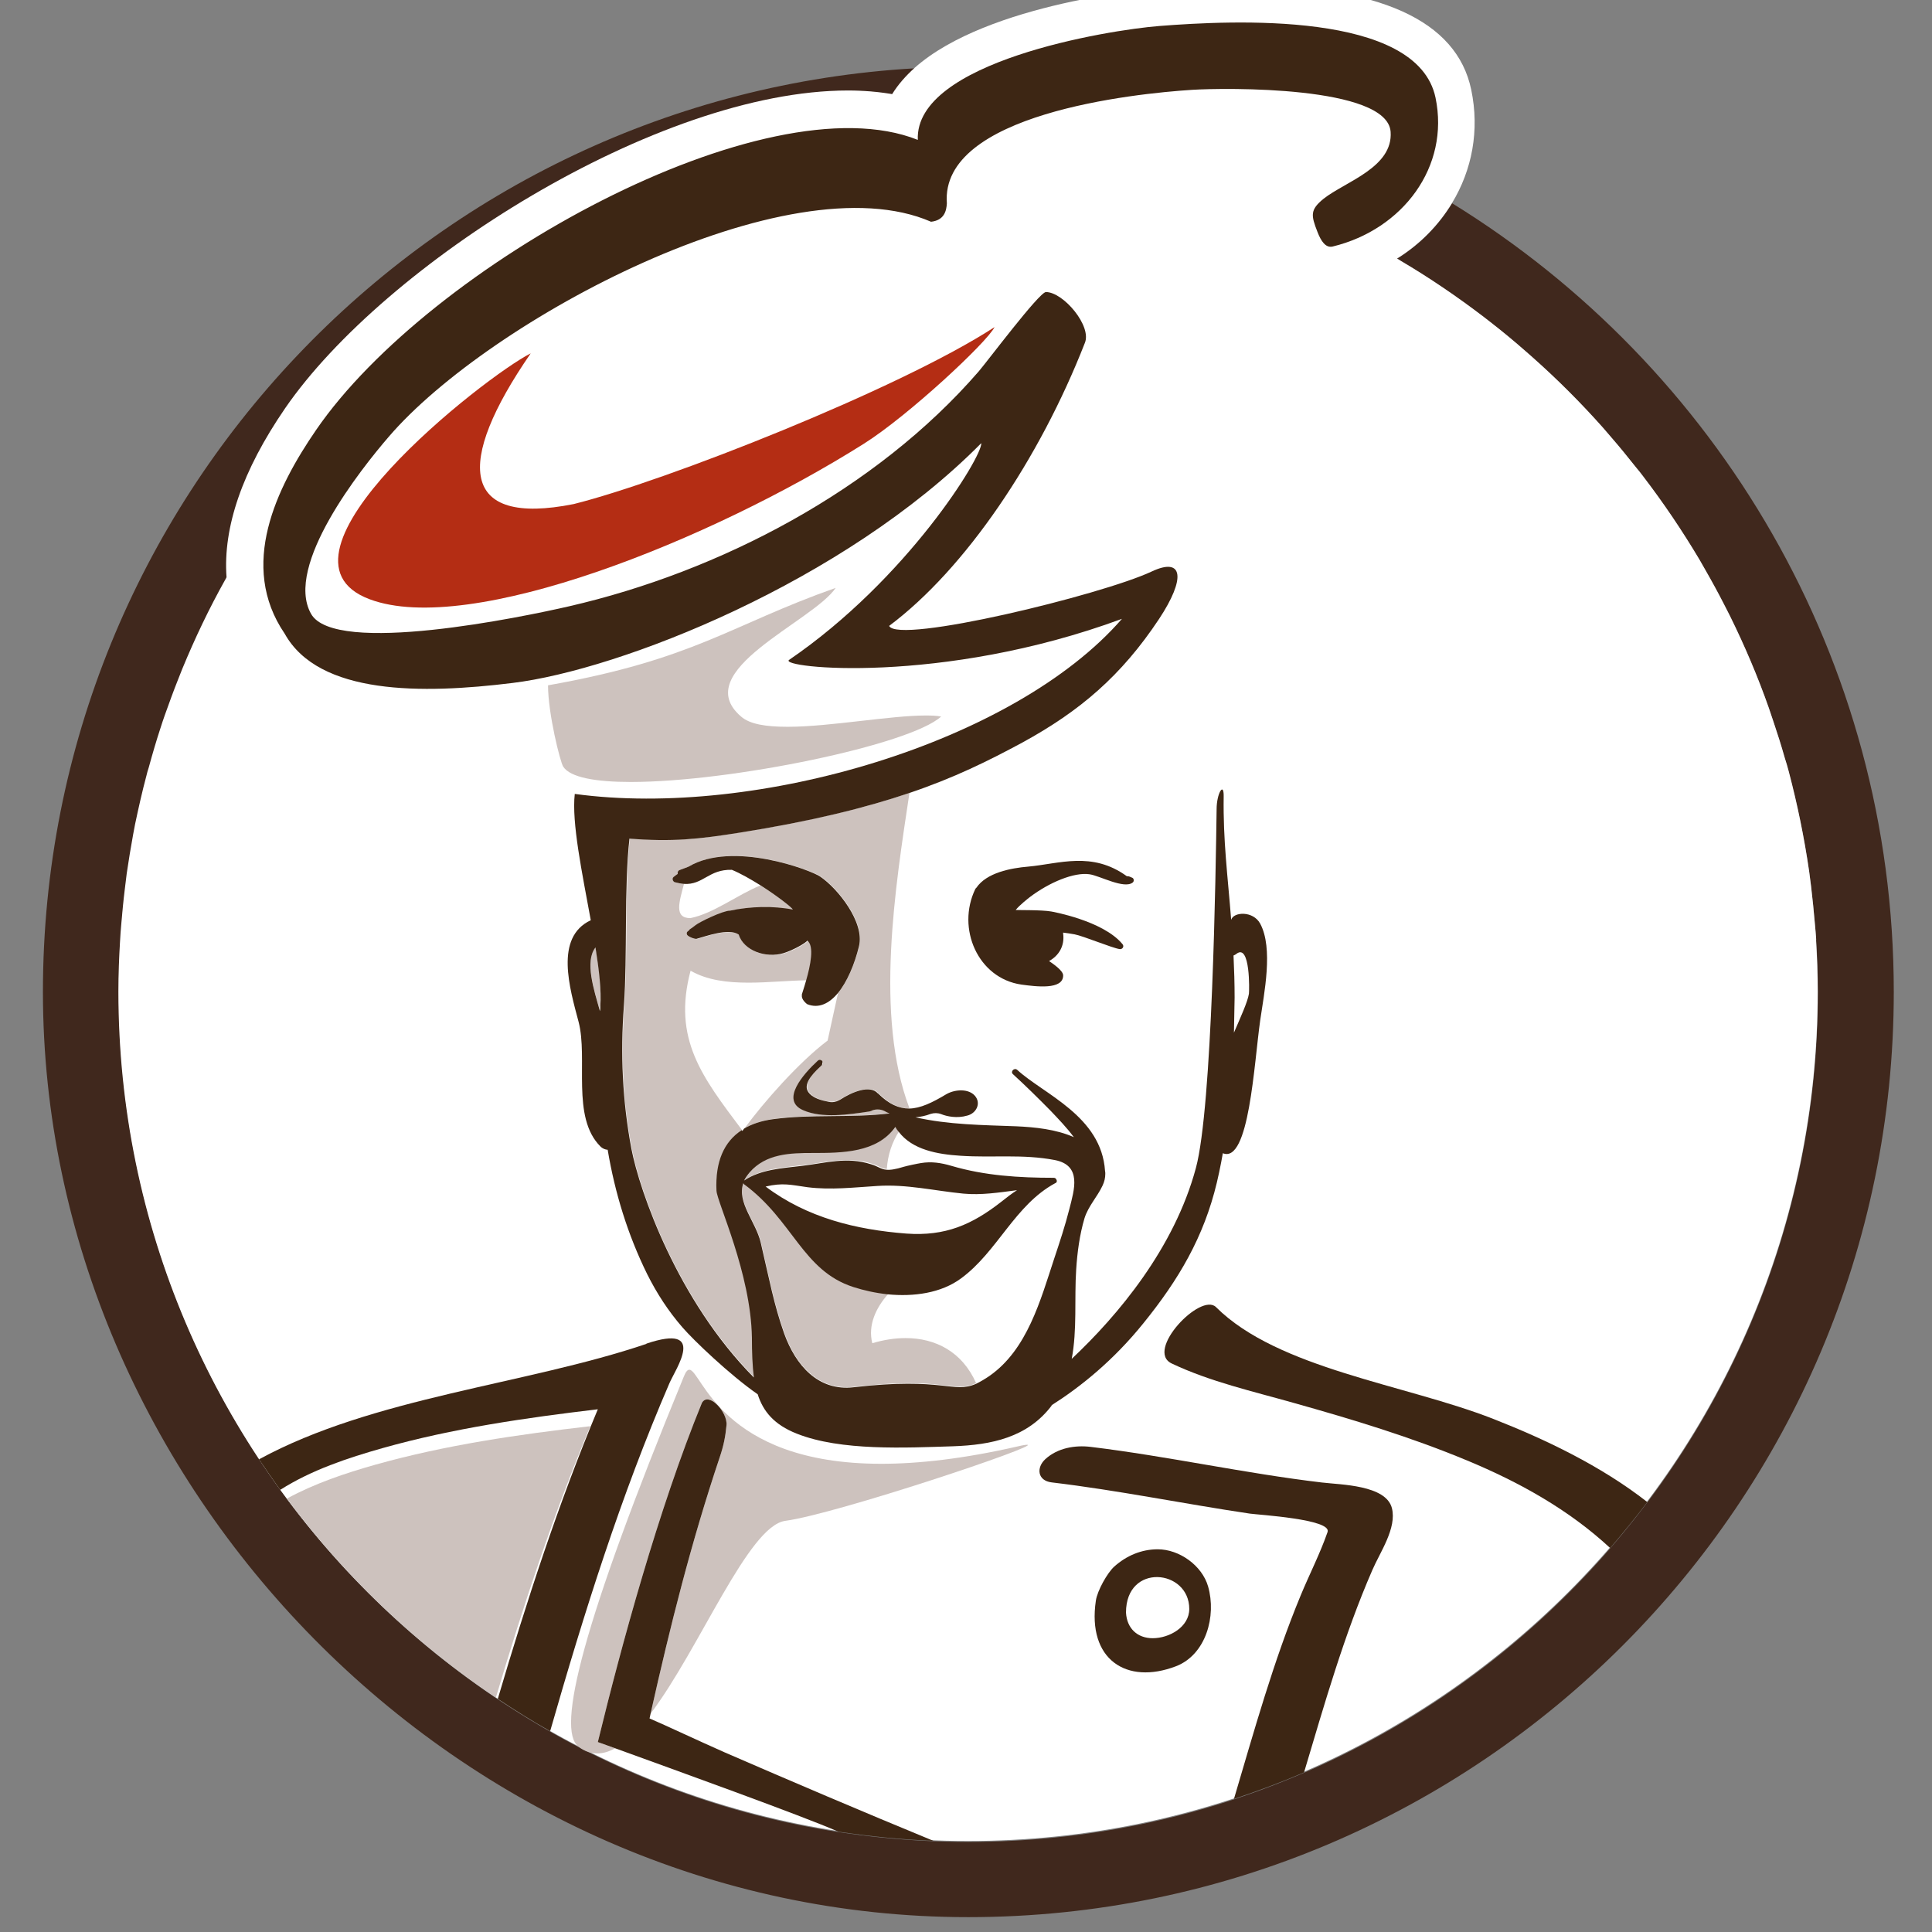
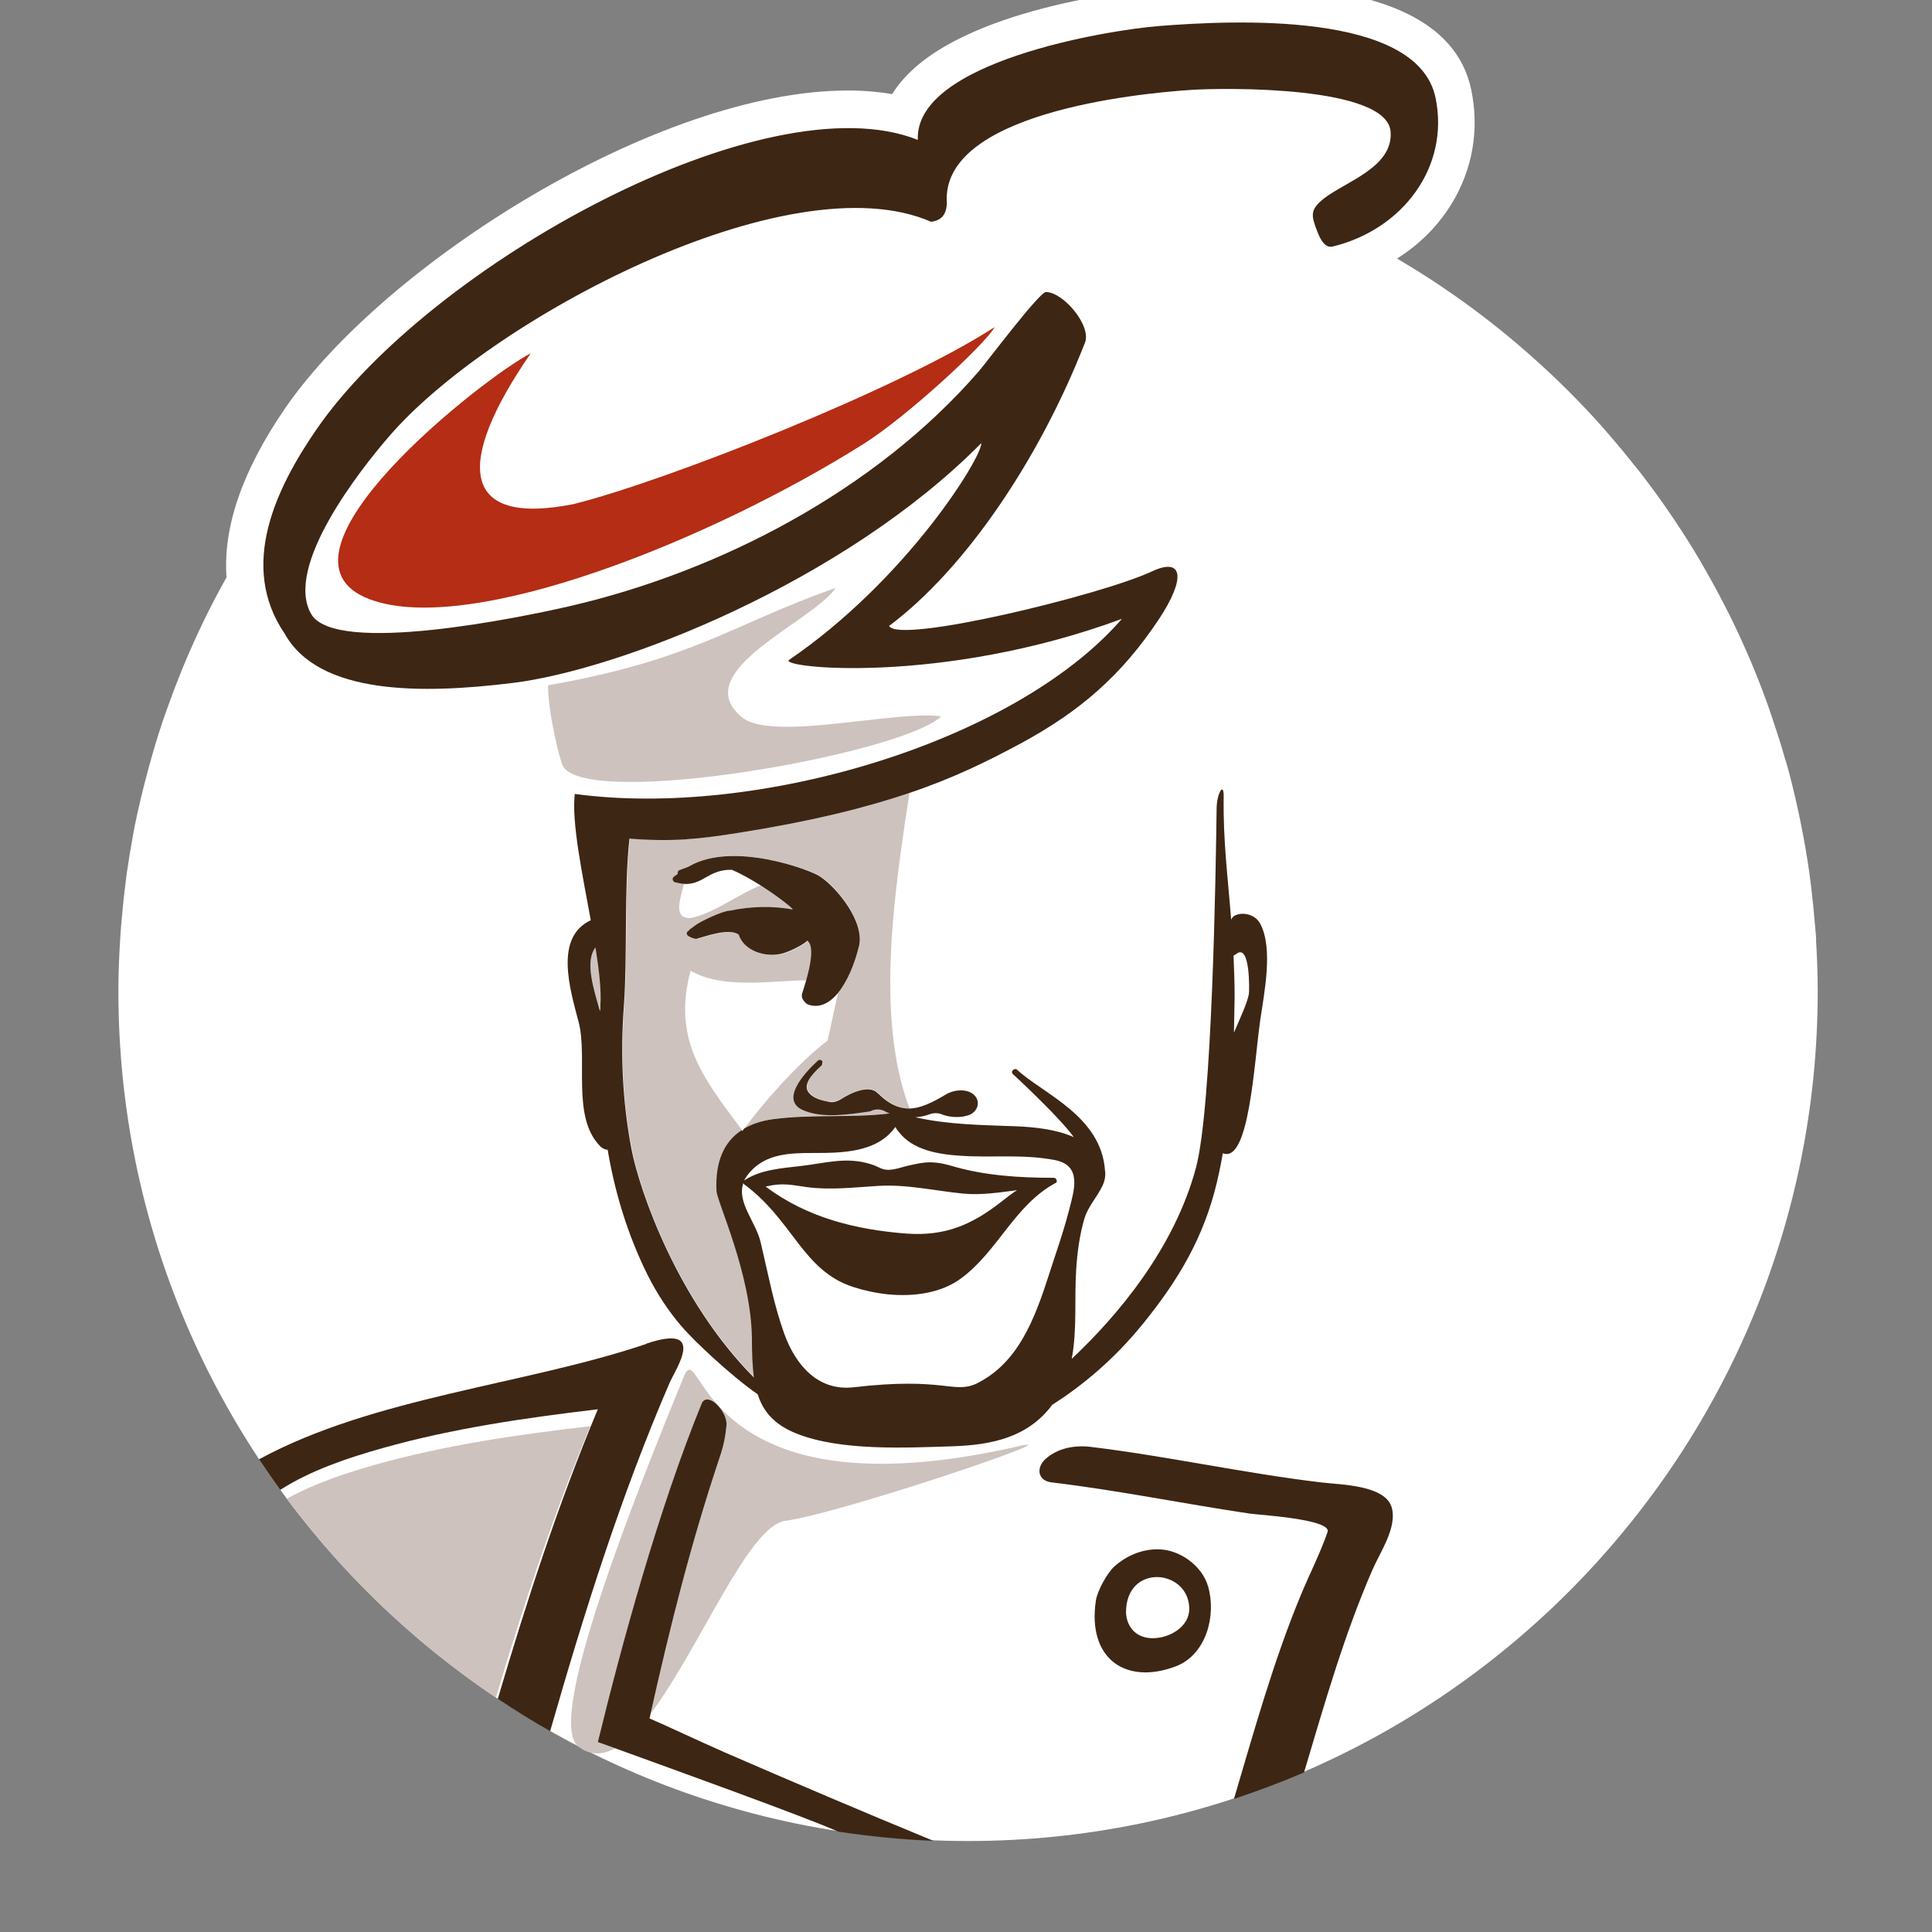
<svg xmlns="http://www.w3.org/2000/svg" width="32" height="32" viewBox="0 0 32 32" fill="none">
  <rect x="0" y="0" width="32" height="32" fill="#808080" stroke="none" />
  <g clip-path="url(#clip0_72_601)">
-     <path d="M24.049 3.368C23.83 3.729 23.522 4.048 23.139 4.285C23.157 4.296 23.175 4.31 23.196 4.321C23.677 4.607 24.138 4.919 24.58 5.259C24.63 5.294 24.676 5.333 24.725 5.372C24.902 5.51 25.076 5.652 25.242 5.8C25.288 5.839 25.334 5.878 25.38 5.921C25.794 6.289 26.184 6.678 26.552 7.093C26.595 7.142 26.637 7.192 26.68 7.241C26.821 7.404 26.959 7.574 27.097 7.744C27.14 7.797 27.179 7.847 27.221 7.9C27.554 8.335 27.862 8.792 28.145 9.266C28.181 9.326 28.216 9.39 28.252 9.454C28.354 9.638 28.457 9.822 28.556 10.013C28.588 10.077 28.623 10.141 28.655 10.208C28.899 10.7 29.115 11.21 29.299 11.734C29.324 11.808 29.349 11.883 29.374 11.957C29.441 12.155 29.501 12.353 29.561 12.555C29.583 12.633 29.608 12.707 29.625 12.785C29.77 13.323 29.884 13.872 29.965 14.435C29.976 14.516 29.986 14.601 29.997 14.683C30.022 14.892 30.043 15.101 30.061 15.313C30.068 15.398 30.075 15.483 30.082 15.568C30.1 15.855 30.11 16.141 30.11 16.435C30.11 24.195 23.798 30.508 16.037 30.508C8.277 30.508 1.968 24.188 1.968 16.428C1.968 16.145 1.979 15.865 1.996 15.585C2 15.501 2.01 15.419 2.014 15.334C2.028 15.132 2.049 14.934 2.074 14.736C2.085 14.647 2.095 14.559 2.11 14.474C2.138 14.258 2.173 14.042 2.216 13.83C2.226 13.773 2.233 13.716 2.248 13.66C2.301 13.387 2.364 13.121 2.435 12.856C2.446 12.81 2.46 12.764 2.474 12.718C2.534 12.498 2.598 12.283 2.669 12.066C2.694 11.996 2.715 11.925 2.74 11.854C2.807 11.656 2.881 11.458 2.959 11.263C2.98 11.203 3.005 11.143 3.03 11.086C3.239 10.58 3.476 10.088 3.742 9.613C3.749 9.599 3.759 9.581 3.766 9.564C3.703 8.735 4.025 7.797 4.733 6.767C6.372 4.384 10.897 1.506 14.055 1.506C14.313 1.506 14.557 1.527 14.788 1.566C14.883 1.407 15.011 1.262 15.159 1.131C7.112 1.591 0.711 8.275 0.711 16.428C0.711 24.581 7.586 31.754 16.037 31.754C24.488 31.754 31.367 24.879 31.367 16.428C31.367 10.909 28.436 6.066 24.049 3.365" fill="#40281D" />
-     <path d="M30.082 15.564C30.078 15.479 30.068 15.394 30.061 15.309C30.043 15.097 30.022 14.888 29.997 14.679C29.986 14.598 29.976 14.513 29.965 14.431C29.884 13.872 29.77 13.32 29.629 12.782C29.608 12.704 29.586 12.626 29.561 12.552C29.505 12.35 29.441 12.152 29.374 11.953C29.349 11.879 29.324 11.805 29.299 11.73C29.115 11.206 28.899 10.7 28.655 10.204C28.623 10.141 28.588 10.073 28.556 10.01C28.46 9.822 28.358 9.634 28.252 9.45C28.216 9.387 28.181 9.326 28.145 9.263C27.862 8.788 27.554 8.332 27.221 7.896C27.182 7.843 27.14 7.79 27.097 7.74C26.963 7.57 26.825 7.401 26.68 7.234C26.637 7.185 26.595 7.135 26.552 7.085C26.184 6.671 25.795 6.282 25.38 5.914C25.334 5.875 25.288 5.832 25.242 5.793C25.072 5.645 24.902 5.503 24.725 5.365C24.676 5.326 24.63 5.291 24.58 5.252C24.138 4.915 23.677 4.6 23.196 4.317C23.178 4.306 23.16 4.292 23.139 4.282C23.522 4.044 23.83 3.726 24.049 3.365C24.382 2.816 24.509 2.161 24.368 1.485C24.127 0.334 22.838 -0.246 20.541 -0.246C19.985 -0.246 19.486 -0.214 19.156 -0.19C19.121 -0.19 16.367 0.04 15.149 1.124C15 1.258 14.873 1.403 14.777 1.559C14.547 1.52 14.303 1.499 14.044 1.499C10.886 1.499 6.362 4.377 4.722 6.763C4.014 7.794 3.692 8.732 3.752 9.56C3.745 9.574 3.738 9.592 3.728 9.606C3.462 10.081 3.228 10.573 3.019 11.079C2.995 11.139 2.973 11.196 2.949 11.256C2.871 11.451 2.8 11.649 2.729 11.847C2.704 11.918 2.68 11.989 2.658 12.059C2.588 12.272 2.524 12.491 2.464 12.711C2.449 12.757 2.435 12.803 2.425 12.849C2.354 13.114 2.294 13.383 2.237 13.653C2.226 13.709 2.216 13.766 2.205 13.822C2.166 14.035 2.131 14.251 2.099 14.467C2.088 14.555 2.078 14.64 2.067 14.729C2.042 14.927 2.025 15.125 2.007 15.327C2 15.412 1.993 15.493 1.989 15.578C1.972 15.858 1.961 16.138 1.961 16.421C1.961 24.181 8.273 30.493 16.034 30.493C23.794 30.493 30.107 24.181 30.107 16.421C30.107 16.131 30.096 15.84 30.078 15.554" fill="white" />
+     <path d="M30.082 15.564C30.078 15.479 30.068 15.394 30.061 15.309C30.043 15.097 30.022 14.888 29.997 14.679C29.986 14.598 29.976 14.513 29.965 14.431C29.884 13.872 29.77 13.32 29.629 12.782C29.608 12.704 29.586 12.626 29.561 12.552C29.505 12.35 29.441 12.152 29.374 11.953C29.349 11.879 29.324 11.805 29.299 11.73C29.115 11.206 28.899 10.7 28.655 10.204C28.623 10.141 28.588 10.073 28.556 10.01C28.46 9.822 28.358 9.634 28.252 9.45C28.216 9.387 28.181 9.326 28.145 9.263C27.862 8.788 27.554 8.332 27.221 7.896C27.182 7.843 27.14 7.79 27.097 7.74C26.963 7.57 26.825 7.401 26.68 7.234C26.637 7.185 26.595 7.135 26.552 7.085C26.184 6.671 25.795 6.282 25.38 5.914C25.334 5.875 25.288 5.832 25.242 5.793C25.072 5.645 24.902 5.503 24.725 5.365C24.676 5.326 24.63 5.291 24.58 5.252C24.138 4.915 23.677 4.6 23.196 4.317C23.178 4.306 23.16 4.292 23.139 4.282C23.522 4.044 23.83 3.726 24.049 3.365C24.382 2.816 24.509 2.161 24.368 1.485C24.127 0.334 22.838 -0.246 20.541 -0.246C19.985 -0.246 19.486 -0.214 19.156 -0.19C19.121 -0.19 16.367 0.04 15.149 1.124C15 1.258 14.873 1.403 14.777 1.559C14.547 1.52 14.303 1.499 14.044 1.499C10.886 1.499 6.362 4.377 4.722 6.763C4.014 7.794 3.692 8.732 3.752 9.56C3.745 9.574 3.738 9.592 3.728 9.606C3.462 10.081 3.228 10.573 3.019 11.079C2.995 11.139 2.973 11.196 2.949 11.256C2.871 11.451 2.8 11.649 2.729 11.847C2.704 11.918 2.68 11.989 2.658 12.059C2.588 12.272 2.524 12.491 2.464 12.711C2.354 13.114 2.294 13.383 2.237 13.653C2.226 13.709 2.216 13.766 2.205 13.822C2.166 14.035 2.131 14.251 2.099 14.467C2.088 14.555 2.078 14.64 2.067 14.729C2.042 14.927 2.025 15.125 2.007 15.327C2 15.412 1.993 15.493 1.989 15.578C1.972 15.858 1.961 16.138 1.961 16.421C1.961 24.181 8.273 30.493 16.034 30.493C23.794 30.493 30.107 24.181 30.107 16.421C30.107 16.131 30.096 15.84 30.078 15.554" fill="white" />
    <path d="M8.79 5.853C8.04 6.229 4.23 9.213 6.121 9.925C7.785 10.551 11.778 8.944 14.306 7.351C15.043 6.887 16.349 5.669 16.473 5.418C14.89 6.448 11.007 7.974 9.502 8.349C7.622 8.725 7.533 7.673 8.79 5.853Z" fill="#B42D14" />
    <path d="M9.863 15.685C9.682 15.918 9.835 16.378 9.937 16.74C9.937 16.711 9.937 16.679 9.944 16.651C9.962 16.407 9.927 16.063 9.863 15.685Z" fill="#CDC2BE" />
    <path d="M15.064 13.132C14.345 13.376 13.46 13.596 12.26 13.787C11.775 13.865 11.41 13.911 10.989 13.911C10.815 13.911 10.635 13.904 10.433 13.886C10.341 14.7 10.401 15.833 10.341 16.651C10.281 17.455 10.313 18.23 10.465 19.023C10.596 19.721 11.223 21.533 12.493 22.811C12.469 22.613 12.465 22.393 12.462 22.153C12.444 21.084 11.884 19.912 11.874 19.721C11.849 19.243 11.998 18.91 12.292 18.719C11.63 17.837 11.137 17.21 11.438 16.078C11.715 16.237 12.051 16.276 12.398 16.276C12.724 16.276 13.06 16.24 13.364 16.237C13.432 16.003 13.502 15.671 13.382 15.582C13.371 15.614 13.155 15.741 12.989 15.791C12.925 15.809 12.862 15.819 12.794 15.819C12.554 15.819 12.309 15.695 12.242 15.483C12.196 15.451 12.136 15.44 12.069 15.44C11.884 15.44 11.651 15.525 11.545 15.554C11.545 15.554 11.537 15.554 11.534 15.554C11.492 15.554 11.375 15.504 11.382 15.476L11.396 15.43L11.417 15.412L11.431 15.394L11.477 15.363L11.523 15.327C11.584 15.274 11.973 15.09 12.097 15.086C12.277 15.047 12.479 15.026 12.678 15.026C12.837 15.026 12.989 15.04 13.134 15.069C13.124 15.037 12.879 14.842 12.596 14.665C12.207 14.824 11.821 15.129 11.435 15.207C11.159 15.207 11.251 14.938 11.329 14.64C11.283 14.64 11.233 14.626 11.18 14.612C11.148 14.601 11.13 14.552 11.159 14.527L11.229 14.474C11.223 14.449 11.229 14.421 11.258 14.41C11.311 14.393 11.357 14.371 11.407 14.354C11.623 14.226 11.888 14.177 12.161 14.177C12.805 14.177 13.478 14.442 13.591 14.516C13.878 14.711 14.327 15.27 14.232 15.667C14.157 15.971 14.034 16.262 13.881 16.446C13.828 16.69 13.764 16.973 13.708 17.235C13.233 17.593 12.649 18.255 12.331 18.69C12.462 18.612 12.621 18.559 12.805 18.535C13.446 18.446 14.101 18.517 14.742 18.439L14.66 18.4C14.625 18.382 14.586 18.372 14.543 18.372C14.515 18.372 14.487 18.375 14.462 18.386C14.434 18.396 14.405 18.407 14.398 18.407C14.214 18.435 13.995 18.467 13.782 18.467C13.612 18.467 13.449 18.446 13.311 18.386C12.925 18.219 13.318 17.78 13.552 17.564L13.633 17.582L13.623 17.635C13.531 17.72 13.294 17.926 13.389 18.074C13.46 18.188 13.616 18.227 13.736 18.248C13.75 18.248 13.764 18.248 13.779 18.248C13.821 18.248 13.864 18.237 13.902 18.216L13.927 18.202C14.051 18.124 14.232 18.039 14.377 18.039C14.444 18.039 14.504 18.057 14.547 18.106H14.55C14.727 18.283 14.887 18.358 15.057 18.358H15.064C14.483 16.825 14.83 14.683 15.064 13.129" fill="#CDC2BE" />
-     <path d="M12.316 19.586C12.2 19.912 12.522 20.223 12.603 20.574C12.748 21.193 12.819 21.593 12.993 22.082C13.166 22.567 13.499 22.977 14.023 22.977C14.062 22.977 14.104 22.977 14.147 22.97C14.522 22.928 14.812 22.91 15.046 22.91C15.28 22.91 15.446 22.924 15.581 22.939C15.715 22.953 15.818 22.967 15.906 22.967C15.995 22.967 16.073 22.953 16.168 22.91C15.938 22.39 15.496 22.163 15 22.163C14.819 22.163 14.635 22.192 14.448 22.248C14.373 21.954 14.504 21.664 14.713 21.43C14.515 21.409 14.32 21.367 14.143 21.31C13.301 21.038 13.152 20.206 12.334 19.607V19.604L12.323 19.582" fill="#CDC2BE" />
-     <path d="M14.841 18.655C14.536 19.083 13.959 19.087 13.471 19.087C13.095 19.087 12.699 19.097 12.43 19.405C12.387 19.455 12.355 19.501 12.334 19.547L12.345 19.536C12.621 19.356 12.975 19.338 13.297 19.299C13.545 19.271 13.786 19.214 14.034 19.214C14.165 19.214 14.299 19.228 14.441 19.274C14.557 19.31 14.6 19.356 14.688 19.363C14.706 19.122 14.773 18.924 14.894 18.733L14.841 18.655Z" fill="#CDC2BE" />
    <path d="M13.842 9.737C12.086 10.357 11.513 10.919 9.077 11.351C9.077 11.819 9.279 12.622 9.328 12.697C9.442 12.877 9.866 12.952 10.447 12.952C12.118 12.952 15.078 12.336 15.588 11.868C15.517 11.854 15.428 11.851 15.329 11.851C15.039 11.851 14.649 11.897 14.239 11.943C13.832 11.989 13.403 12.038 13.046 12.038C12.688 12.038 12.419 11.996 12.274 11.868C11.396 11.114 13.463 10.3 13.842 9.737Z" fill="#CDC2BE" />
    <path d="M8.213 28.118C8.666 26.596 9.165 25.084 9.778 23.622C8.581 23.76 7.381 23.933 6.22 24.259C5.717 24.401 5.211 24.571 4.751 24.822C5.707 26.107 6.878 27.222 8.213 28.118Z" fill="#CDC2BE" />
    <path d="M11.626 23.236C11.736 23.041 12.051 23.392 12.033 23.608C12.015 23.795 11.984 23.951 11.92 24.139C11.449 25.544 11.102 26.925 10.776 28.383C11.591 27.304 12.394 25.272 13.007 25.19C13.849 25.077 17.273 23.93 17.011 23.93C16.99 23.93 16.937 23.937 16.852 23.958C15.956 24.163 15.212 24.245 14.596 24.245C13.262 24.245 12.518 23.855 12.083 23.466C11.647 23.077 11.52 22.687 11.417 22.687C11.385 22.687 11.357 22.723 11.322 22.811C9.651 26.875 9.208 28.652 9.583 28.932C9.686 29.01 9.789 29.042 9.895 29.042C9.994 29.042 10.093 29.01 10.189 28.957C10.068 28.914 9.969 28.879 9.902 28.854C10.288 27.268 10.907 24.995 11.626 23.236Z" fill="#CDC2BE" />
    <path d="M17.418 23.275C17.892 22.974 18.438 22.538 18.94 21.915C19.521 21.197 19.939 20.492 20.155 19.586C20.208 19.363 20.25 19.136 20.286 18.91C20.286 18.91 20.25 19.097 20.254 19.101C20.689 19.278 20.771 17.618 20.873 16.899C20.937 16.456 21.093 15.709 20.873 15.299C20.757 15.083 20.431 15.101 20.392 15.235C20.335 14.506 20.257 13.925 20.268 13.192C20.272 12.938 20.151 13.146 20.151 13.401C20.137 14.417 20.08 18.336 19.808 19.345C19.45 20.676 18.516 21.788 17.751 22.507C17.843 22.025 17.793 21.512 17.825 21.027C17.843 20.744 17.882 20.45 17.963 20.177C18.027 19.975 18.172 19.827 18.261 19.639C18.293 19.572 18.307 19.508 18.307 19.444V19.434C18.307 19.434 18.307 19.405 18.303 19.395C18.243 18.485 17.287 18.124 16.848 17.72C16.799 17.678 16.731 17.749 16.777 17.791C16.99 17.986 17.195 18.188 17.397 18.393C17.524 18.527 17.669 18.676 17.786 18.835C17.492 18.704 17.142 18.669 16.834 18.655C16.278 18.634 15.708 18.63 15.163 18.506C15.248 18.499 15.333 18.481 15.414 18.45C15.471 18.432 15.531 18.432 15.588 18.453C15.683 18.492 15.853 18.527 16.02 18.478C16.168 18.442 16.257 18.276 16.147 18.149C16.044 18.032 15.829 18.039 15.68 18.12C15.439 18.265 15.244 18.358 15.06 18.361C14.887 18.361 14.724 18.29 14.543 18.11C14.543 18.11 14.543 18.11 14.54 18.11C14.409 17.961 14.104 18.092 13.924 18.209C13.913 18.216 13.906 18.22 13.899 18.223C13.849 18.251 13.789 18.262 13.733 18.251C13.609 18.227 13.453 18.191 13.382 18.078C13.29 17.929 13.527 17.724 13.616 17.639C13.616 17.621 13.623 17.604 13.626 17.586C13.612 17.557 13.573 17.543 13.545 17.568C13.311 17.784 12.918 18.223 13.304 18.389C13.616 18.527 14.062 18.46 14.391 18.411C14.398 18.411 14.427 18.404 14.455 18.389C14.518 18.368 14.593 18.372 14.653 18.404C14.678 18.418 14.706 18.432 14.735 18.442C14.094 18.52 13.439 18.45 12.798 18.538C12.614 18.563 12.454 18.616 12.323 18.694C12.313 18.708 12.306 18.722 12.295 18.733C12.292 18.726 12.288 18.722 12.285 18.719C11.991 18.91 11.845 19.243 11.867 19.721C11.877 19.915 12.437 21.087 12.454 22.156C12.454 22.393 12.462 22.613 12.486 22.815C11.219 21.537 10.592 19.724 10.458 19.027C10.309 18.234 10.274 17.458 10.334 16.655C10.394 15.837 10.334 14.704 10.426 13.89C11.13 13.946 11.569 13.9 12.253 13.791C13.453 13.6 14.334 13.38 15.057 13.136C15.804 12.884 16.374 12.601 16.937 12.297C17.882 11.78 18.572 11.196 19.199 10.25C19.641 9.581 19.602 9.217 19.071 9.468C18.247 9.854 14.873 10.675 14.727 10.367C15.995 9.418 17.22 7.595 17.967 5.684C18.091 5.404 17.613 4.837 17.323 4.837C17.206 4.848 16.36 5.977 16.211 6.151C14.508 8.116 11.923 9.468 9.427 10.042C8.677 10.215 5.54 10.87 5.151 10.165C4.705 9.369 5.983 7.762 6.439 7.234C8.096 5.301 13.063 2.646 15.421 3.673C15.641 3.648 15.676 3.492 15.683 3.368C15.57 1.885 18.785 1.549 19.744 1.488C20.289 1.453 22.976 1.418 23.033 2.182C23.076 2.773 22.286 3.007 21.925 3.29C21.698 3.474 21.712 3.563 21.822 3.843C21.879 3.991 21.957 4.112 22.074 4.083C23.238 3.8 24.014 2.759 23.777 1.619C23.476 0.175 20.392 0.338 19.209 0.43C18.342 0.497 15.145 1.025 15.202 2.317C12.681 1.311 7.112 4.388 5.236 7.121C4.577 8.08 3.947 9.369 4.715 10.495C5.282 11.514 6.992 11.497 8.489 11.312C10.263 11.097 13.973 9.645 16.253 7.34C16.271 7.563 15.025 9.595 13.07 10.93C12.883 11.061 15.588 11.355 18.583 10.25C16.802 12.3 12.532 13.56 9.52 13.15C9.466 13.624 9.643 14.463 9.785 15.242C9.18 15.525 9.438 16.375 9.583 16.924C9.743 17.533 9.459 18.503 9.944 18.988C9.983 19.027 10.026 19.041 10.065 19.044C10.185 19.759 10.398 20.453 10.72 21.105C10.879 21.423 11.07 21.717 11.304 21.986C11.484 22.195 12.083 22.769 12.55 23.094C12.639 23.374 12.819 23.597 13.198 23.746C13.927 24.036 15.007 23.979 15.782 23.955C16.423 23.933 17.018 23.809 17.418 23.282M20.48 15.798C20.711 15.621 20.693 16.414 20.686 16.46C20.665 16.595 20.544 16.857 20.438 17.104C20.442 16.91 20.445 16.715 20.449 16.524C20.449 16.29 20.442 16.06 20.431 15.826C20.449 15.819 20.463 15.812 20.48 15.798ZM9.944 16.658C9.944 16.686 9.944 16.718 9.937 16.747C9.835 16.386 9.682 15.925 9.863 15.692C9.923 16.07 9.962 16.41 9.944 16.658ZM16.395 22.786C16.306 22.846 16.232 22.889 16.165 22.921C15.786 23.087 15.634 22.804 14.143 22.977C13.549 23.048 13.177 22.609 12.989 22.089C12.816 21.6 12.745 21.2 12.6 20.581C12.518 20.23 12.2 19.919 12.313 19.593C12.313 19.6 12.316 19.611 12.323 19.614C13.138 20.213 13.29 21.044 14.133 21.317C14.31 21.374 14.501 21.416 14.703 21.438C15.131 21.48 15.588 21.42 15.921 21.172C16.522 20.73 16.809 19.958 17.478 19.597C17.478 19.597 17.482 19.597 17.485 19.593C17.485 19.593 17.492 19.593 17.492 19.59C17.507 19.575 17.507 19.558 17.5 19.544C17.492 19.522 17.478 19.508 17.453 19.508C16.88 19.508 16.31 19.473 15.758 19.31C15.588 19.26 15.428 19.235 15.255 19.264C15.205 19.271 15.021 19.31 14.975 19.324C14.826 19.37 14.742 19.381 14.678 19.374C14.589 19.366 14.547 19.32 14.43 19.285C14.03 19.154 13.672 19.264 13.287 19.31C12.968 19.349 12.61 19.366 12.334 19.547C12.331 19.547 12.327 19.554 12.323 19.558C12.345 19.512 12.377 19.466 12.419 19.416C12.688 19.108 13.085 19.097 13.46 19.097C13.948 19.097 14.526 19.094 14.83 18.666C14.844 18.694 14.862 18.719 14.883 18.743C15.113 19.048 15.535 19.119 15.91 19.143C16.445 19.179 16.937 19.112 17.471 19.214C17.924 19.303 17.793 19.706 17.712 20.025C17.641 20.305 17.553 20.57 17.461 20.846C17.234 21.533 17.015 22.354 16.388 22.79M12.681 19.653C12.968 19.586 13.095 19.625 13.375 19.664C13.764 19.713 14.143 19.667 14.533 19.643C15.014 19.611 15.482 19.724 15.956 19.77C16.25 19.798 16.547 19.752 16.845 19.713C16.756 19.77 16.671 19.837 16.59 19.901C16.098 20.287 15.655 20.478 15.014 20.432C14.179 20.368 13.368 20.17 12.681 19.653Z" fill="#3D2614" />
-     <path d="M17.061 14.856C17.379 14.616 17.79 14.442 18.048 14.481C18.218 14.506 18.622 14.732 18.763 14.616C18.788 14.594 18.781 14.548 18.753 14.538C18.721 14.524 18.693 14.509 18.664 14.513C18.087 14.095 17.546 14.307 17.029 14.354C16.745 14.378 16.342 14.453 16.172 14.704C16.165 14.711 16.158 14.715 16.154 14.725C15.839 15.377 16.197 16.205 16.919 16.308C17.156 16.34 17.613 16.4 17.609 16.155C17.609 16.074 17.432 15.957 17.376 15.918C17.535 15.83 17.637 15.671 17.609 15.462C17.609 15.458 17.609 15.451 17.609 15.447C17.673 15.454 17.737 15.465 17.8 15.476C17.946 15.504 18.413 15.699 18.544 15.72C18.59 15.727 18.625 15.678 18.593 15.639C18.271 15.246 17.411 15.097 17.411 15.097C17.252 15.069 16.852 15.076 16.823 15.072C16.887 14.991 17.029 14.881 17.061 14.856Z" fill="#3D2614" />
    <path d="M13.283 16.478C13.265 16.559 13.371 16.633 13.371 16.633C13.559 16.708 13.733 16.623 13.878 16.449C14.03 16.265 14.154 15.975 14.228 15.671C14.324 15.274 13.874 14.715 13.587 14.52C13.428 14.41 12.132 13.922 11.406 14.354C11.357 14.371 11.311 14.393 11.258 14.41C11.229 14.421 11.219 14.449 11.226 14.474C11.201 14.492 11.176 14.509 11.155 14.527C11.127 14.552 11.145 14.601 11.176 14.612C11.233 14.626 11.283 14.637 11.325 14.64C11.647 14.662 11.736 14.396 12.122 14.407C12.267 14.467 12.433 14.562 12.593 14.662C12.872 14.839 13.12 15.033 13.131 15.065C12.809 15.001 12.423 15.012 12.093 15.083C11.97 15.083 11.58 15.274 11.52 15.324C11.506 15.334 11.492 15.345 11.474 15.359C11.46 15.37 11.445 15.38 11.428 15.391C11.421 15.394 11.417 15.401 11.414 15.409C11.406 15.416 11.399 15.419 11.392 15.426C11.375 15.44 11.371 15.458 11.378 15.472C11.371 15.504 11.502 15.557 11.537 15.55C11.683 15.511 12.069 15.366 12.235 15.479C12.32 15.748 12.688 15.876 12.979 15.787C13.141 15.738 13.361 15.61 13.371 15.579C13.492 15.667 13.421 16 13.354 16.233C13.318 16.361 13.283 16.46 13.279 16.478" fill="#3D2614" />
    <path d="M19.178 25.661C18.905 25.661 18.657 25.767 18.455 25.948C18.342 26.05 18.176 26.344 18.151 26.511C18.006 27.484 18.657 27.913 19.479 27.598C19.974 27.406 20.151 26.769 20.01 26.277C19.91 25.93 19.535 25.661 19.174 25.661M19.093 27.134C18.838 27.134 18.664 26.971 18.65 26.709C18.65 25.881 19.698 25.99 19.698 26.649C19.698 26.95 19.365 27.134 19.093 27.134Z" fill="#3D2614" />
    <path d="M10.706 22.259C8.709 22.935 6.184 23.14 4.29 24.171C4.404 24.34 4.521 24.51 4.641 24.677C5.158 24.348 5.756 24.149 6.344 23.983C7.502 23.657 8.705 23.484 9.902 23.342C9.25 24.9 8.723 26.518 8.245 28.139C8.528 28.327 8.815 28.507 9.112 28.674C9.672 26.72 10.284 24.772 11.088 22.91C11.187 22.677 11.725 21.912 10.706 22.255" fill="#3D2614" />
    <path d="M21.904 24.556C20.615 24.404 19.351 24.121 18.066 23.965C17.804 23.933 17.517 23.983 17.315 24.167C17.16 24.309 17.184 24.525 17.418 24.553C18.519 24.684 19.602 24.907 20.7 25.07C20.845 25.091 22.059 25.162 21.989 25.374C21.865 25.732 21.688 26.075 21.543 26.426C21.093 27.512 20.774 28.663 20.438 29.796C20.831 29.665 21.22 29.52 21.599 29.357C21.936 28.228 22.261 27.084 22.729 26.008C22.856 25.711 23.139 25.311 23.054 24.978C22.955 24.595 22.201 24.592 21.907 24.556" fill="#3D2614" />
-     <path d="M24.732 23.501C23.281 22.931 21.167 22.673 20.141 21.65C19.889 21.399 18.958 22.372 19.408 22.584C20.045 22.886 20.753 23.045 21.426 23.236C22.399 23.509 23.369 23.802 24.304 24.192C25.164 24.549 25.986 25.006 26.669 25.64C26.881 25.392 27.087 25.141 27.285 24.879C26.51 24.273 25.575 23.831 24.732 23.501Z" fill="#3D2614" />
    <path d="M10.759 28.461C10.766 28.436 10.769 28.408 10.776 28.383C11.102 26.925 11.449 25.544 11.92 24.139C11.984 23.951 12.015 23.799 12.033 23.608C12.055 23.392 11.736 23.041 11.626 23.236C10.907 24.992 10.288 27.268 9.902 28.854C9.969 28.879 10.068 28.914 10.189 28.957C11.088 29.283 13.308 30.083 13.885 30.338C14.402 30.416 14.929 30.469 15.46 30.49C14.288 30.008 13.102 29.502 12.001 29.024C11.559 28.829 11.021 28.575 10.755 28.461" fill="#3D2614" />
  </g>
  <defs>
    <clipPath id="clip0_72_601">
      <rect width="32" height="32" fill="white" />
    </clipPath>
  </defs>
</svg>